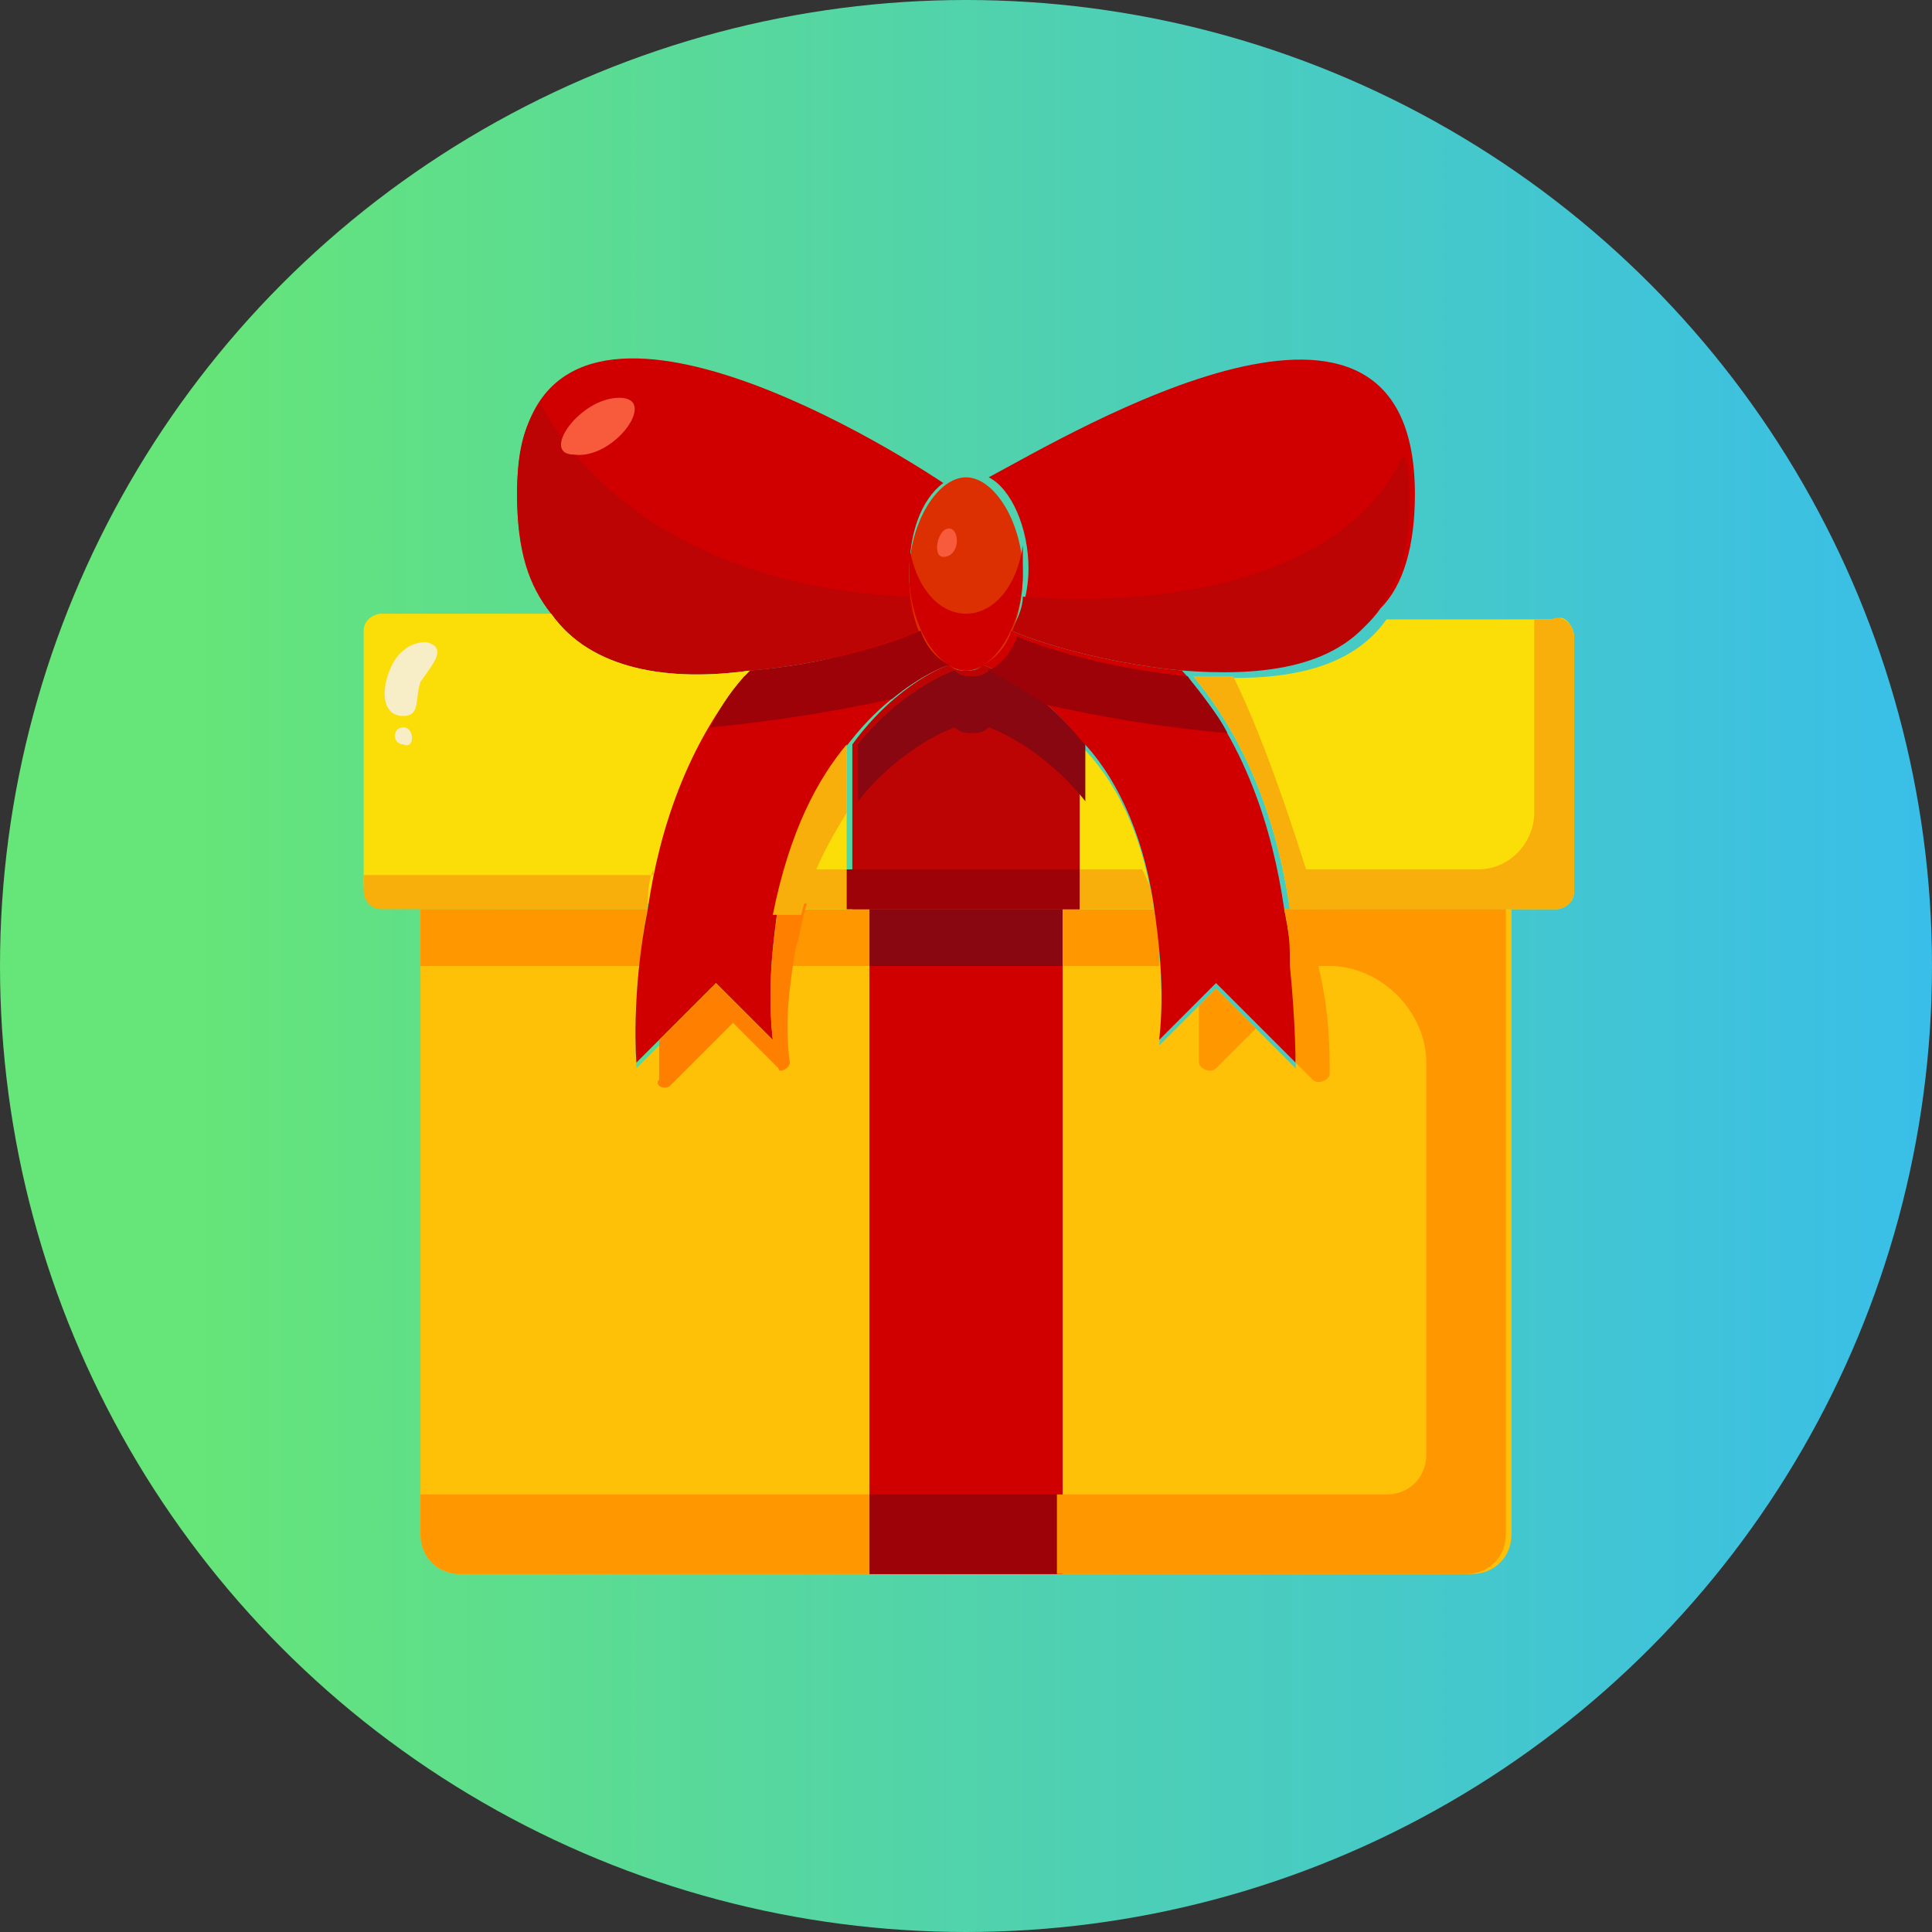
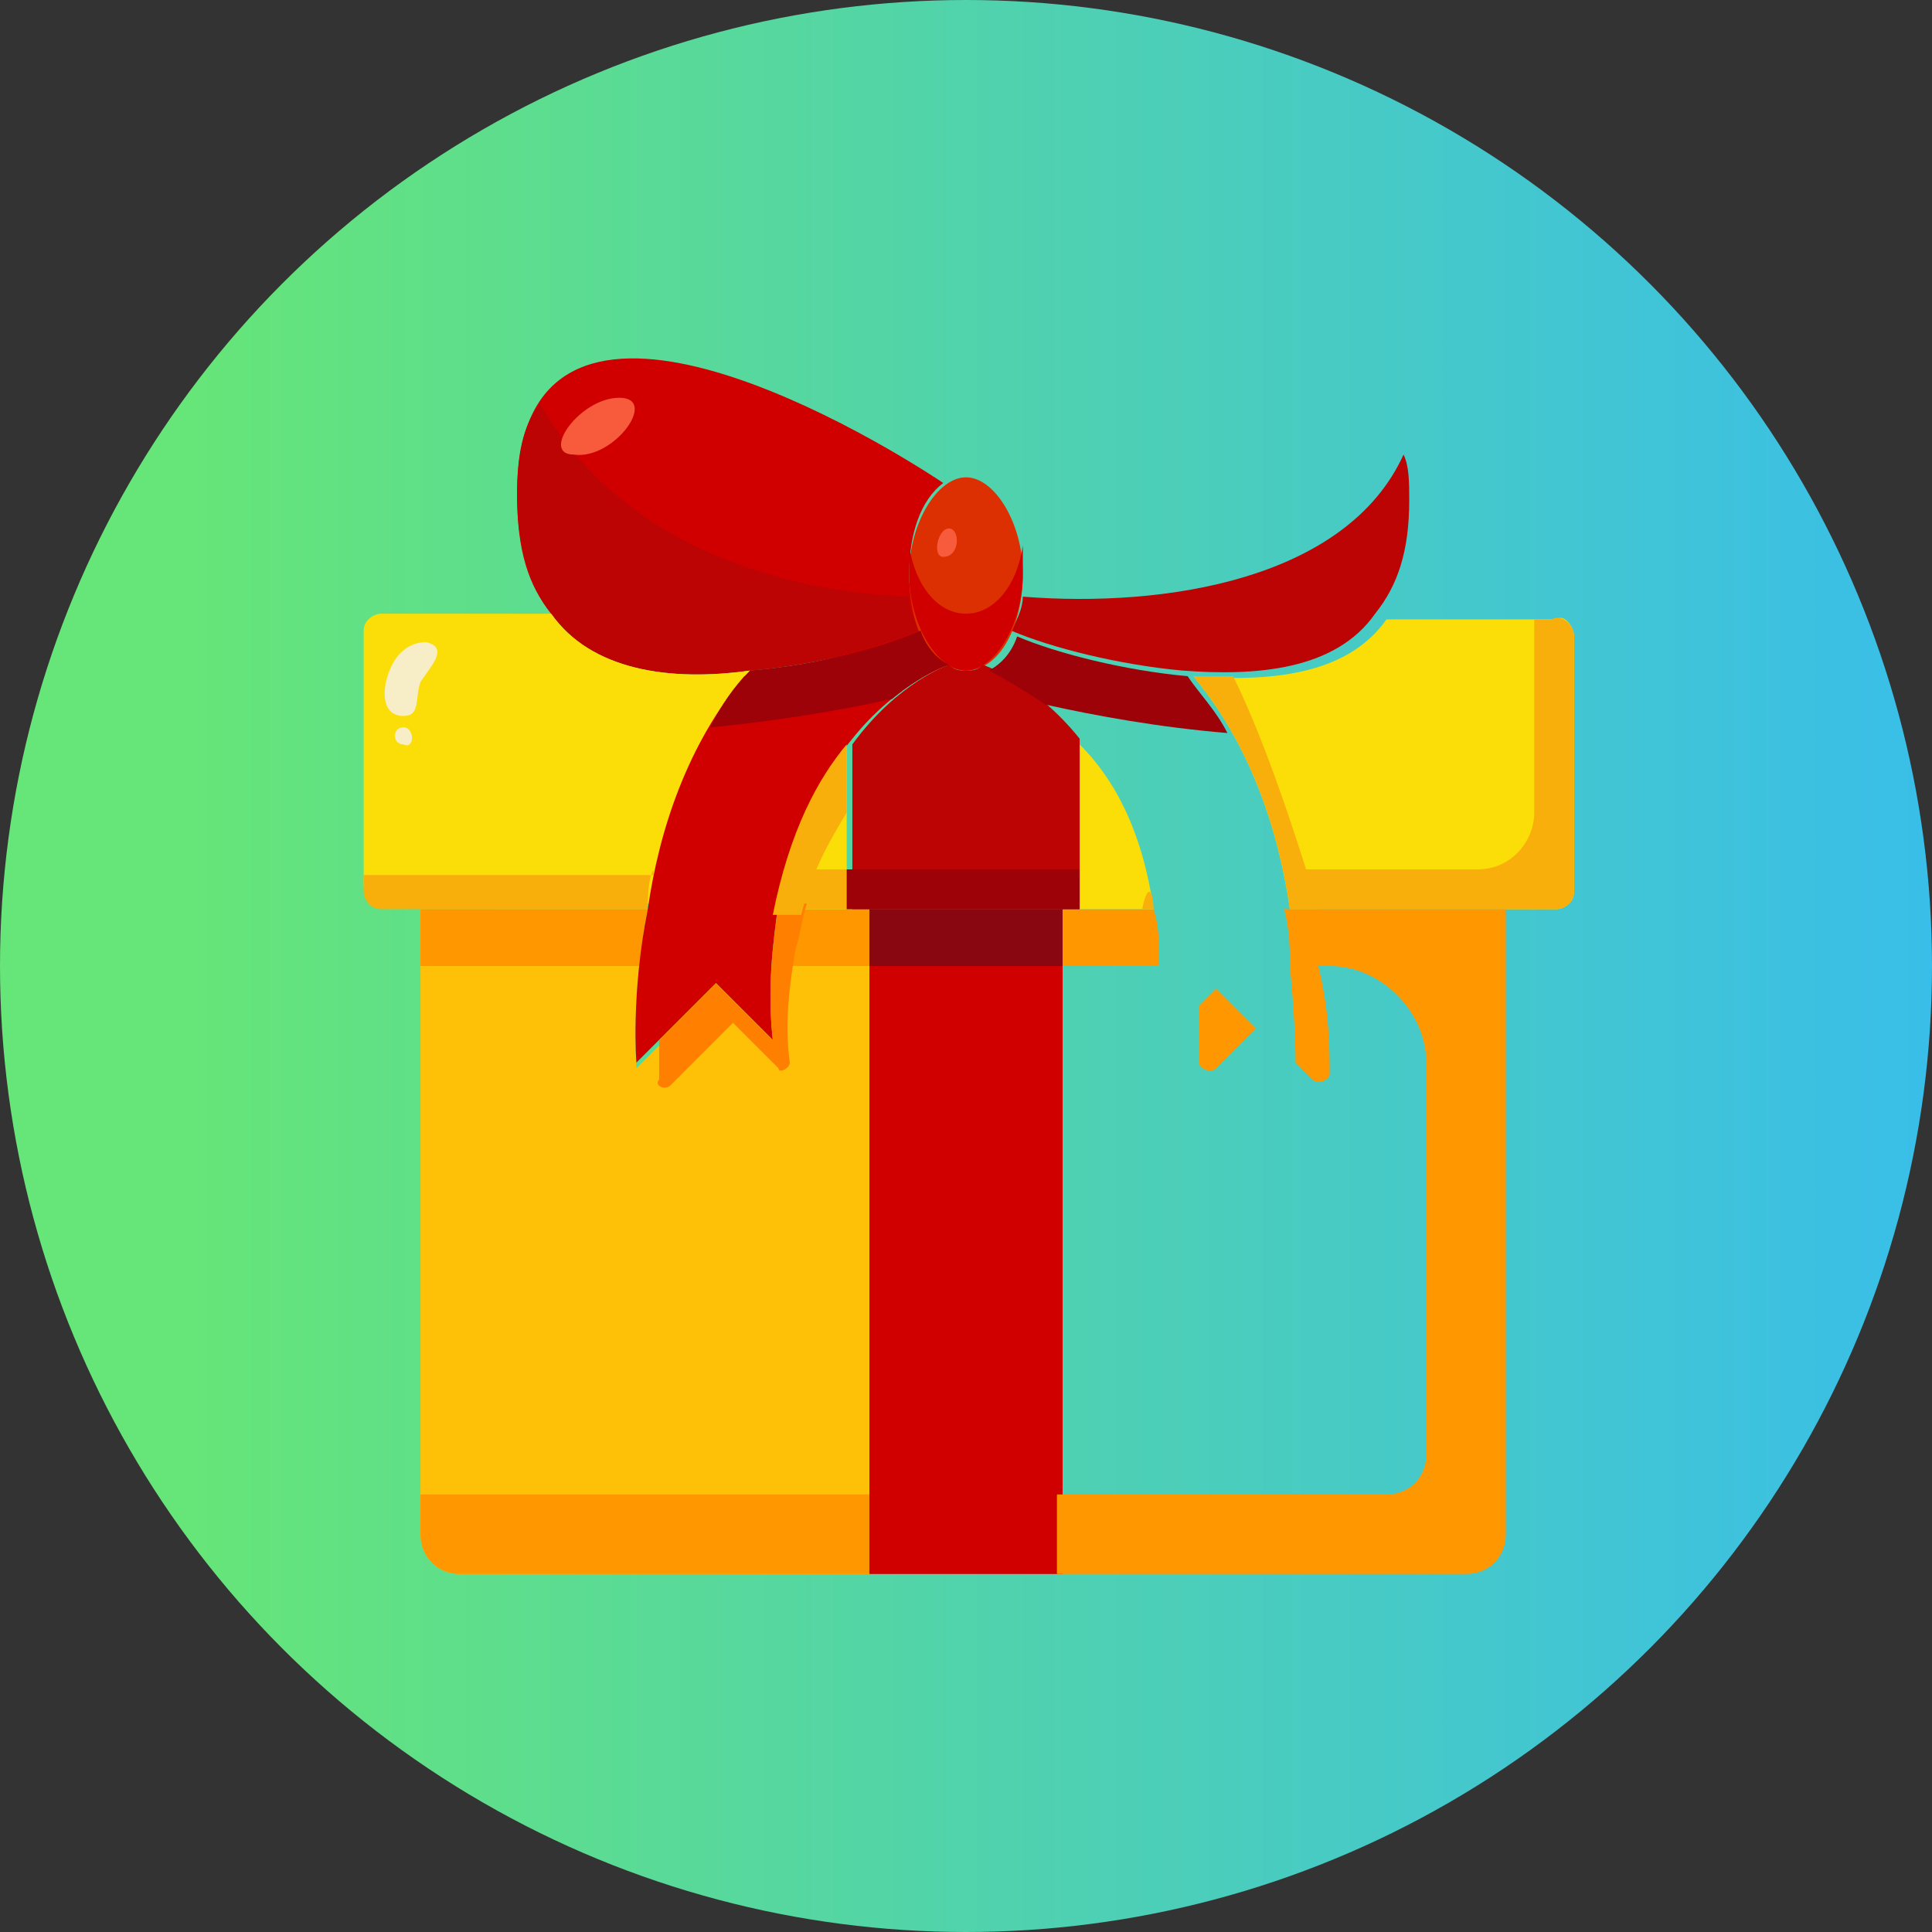
<svg xmlns="http://www.w3.org/2000/svg" xmlns:xlink="http://www.w3.org/1999/xlink" version="1.1" id="圖層_1" x="0px" y="0px" viewBox="0 0 34 34" style="enable-background:new 0 0 34 34;" xml:space="preserve">
  <rect x="0" y="0" width="34" height="34" fill="#333333" stroke="none" />
  <style type="text/css">
	.st0{fill:url(#SVGID_1_);}
	.st1{clip-path:url(#SVGID_00000039851337683815232790000002457325081689943215_);}
	.st2{fill:#D00000;}
	.st3{fill:#BC0404;}
	.st4{fill:#DC2F02;}
	.st5{fill:#FFC008;}
	.st6{fill:#FF9700;}
	.st7{fill:#890711;}
	.st8{fill:#FBDE08;}
	.st9{fill:#F9AF0B;}
	.st10{fill:#9D0208;}
	.st11{fill:#FF7F00;}
	.st12{fill:#F75B3C;}
	.st13{fill:#F7EDC6;}
</style>
  <linearGradient id="SVGID_1_" gradientUnits="userSpaceOnUse" x1="34" y1="19" x2="3.317" y2="19" gradientTransform="matrix(1 0 0 -1 0 36)">
    <stop offset="0" style="stop-color:#39BEE9" />
    <stop offset="0.535" style="stop-color:#50D2AE" />
    <stop offset="1" style="stop-color:#66E578" />
  </linearGradient>
  <circle class="st0" cx="17" cy="17" r="17" />
  <g>
    <defs>
      <rect id="SVGID_00000182510581279387798880000018353916711948159626_" x="6" y="6" width="22" height="22" />
    </defs>
    <clipPath id="SVGID_00000162335719844220743130000012183724687693713561_">
      <use xlink:href="#SVGID_00000182510581279387798880000018353916711948159626_" style="overflow:visible;" />
    </clipPath>
    <g style="clip-path:url(#SVGID_00000162335719844220743130000012183724687693713561_);">
-       <path class="st2" d="M24.9,8.7c0,0.9-0.2,1.6-0.6,2c0,0,0,0,0,0c-0.7,1-2.1,1.1-3.4,1c-1.2-0.1-2.3-0.4-3-0.7    c0.1-0.3,0.2-0.6,0.2-1c0-0.7-0.3-1.4-0.7-1.6C18.9,7.6,24.9,4,24.9,8.7z" />
      <path class="st3" d="M18,10.5c0,0.2-0.1,0.4-0.2,0.6c0.7,0.3,1.9,0.6,3,0.7c1.3,0.1,2.7,0,3.4-1c0,0,0,0,0,0    c0.4-0.5,0.6-1.1,0.6-2c0-0.3,0-0.6-0.1-0.8C23.7,10.2,20.5,10.7,18,10.5z" />
      <path class="st2" d="M9.1,8.7c0-4.7,6-1.2,7.5-0.2C16.2,8.8,16,9.4,16,10.1c0,0.4,0.1,0.7,0.2,1c-0.7,0.3-1.9,0.6-3,0.7    c-1.3,0.1-2.7,0-3.5-1C9.3,10.3,9.1,9.7,9.1,8.7z" />
      <path class="st3" d="M9.5,7.1C9.2,7.5,9.1,8,9.1,8.7c0,0.9,0.2,1.6,0.6,2.1c0.7,1,2.1,1.2,3.5,1c1.2-0.1,2.3-0.4,3-0.7    C16.1,11,16,10.7,16,10.5C13.4,10.4,10.8,9.4,9.5,7.1z" />
      <path class="st4" d="M17,11.8c0.6,0,1-0.8,1-1.7c0-0.9-0.5-1.7-1-1.7s-1,0.8-1,1.7C16,11.1,16.4,11.8,17,11.8z" />
      <path class="st2" d="M18,10.1c0,0.9-0.5,1.7-1,1.7s-1-0.8-1-1.7c0-0.2,0-0.4,0-0.5c0.1,0.7,0.5,1.2,1,1.2s0.9-0.5,1-1.2    C18,9.8,18,9.9,18,10.1z" />
-       <path class="st5" d="M19.1,16h1.2l0,0c0.1,0.7,0.2,1.5,0.1,2.4l1-1l1.4,1.4c0,0,0.1-1.2-0.2-2.8h0h4v11c0,0.4-0.3,0.7-0.7,0.7    h-7.2V16H19.1z" />
      <path class="st5" d="M15.3,16v11.7H8.1c-0.4,0-0.7-0.3-0.7-0.7V16h4h0c-0.3,1.5-0.2,2.8-0.2,2.8l1.4-1.4l1,1    c-0.1-0.9,0-1.7,0.1-2.4l0,0h1.2H15.3z" />
      <path class="st2" d="M15.3,16h3.4v11.7h-3.4V16z" />
      <path class="st6" d="M11.4,16c-0.1,0.4-0.1,0.7-0.1,1H7.4v-1H11.4z" />
      <path class="st6" d="M15.3,16v1h-1.7c0-0.4,0.1-0.7,0.1-1l0,0H15.3z" />
      <path class="st7" d="M15.3,16h3.4v1h-3.4V16z" />
      <path class="st6" d="M20.4,17h-1.7v-1h1.6l0,0C20.4,16.3,20.4,16.6,20.4,17z" />
      <path class="st8" d="M27.7,11.2v4.5c0,0.2-0.2,0.3-0.3,0.3h-0.7h-4h0c-0.2-1.4-0.7-2.9-1.7-4.1c1.3,0.1,2.7,0,3.4-1h3    C27.5,10.8,27.7,11,27.7,11.2z" />
      <path class="st8" d="M20.3,16L20.3,16l-1.3,0v-2.9C19.6,13.7,20.1,14.6,20.3,16z" />
      <path class="st9" d="M27.7,11.2v4.5c0,0.2-0.2,0.3-0.3,0.3h-4.7c0-0.2-0.1-0.5-0.1-0.7h3.4c0.6,0,1-0.5,1-1v-3.4h0.3    C27.5,10.8,27.7,11,27.7,11.2z" />
-       <path class="st9" d="M20.3,16L20.3,16l-1.3,0v-0.7h1.1C20.2,15.5,20.3,15.7,20.3,16z" />
+       <path class="st9" d="M20.3,16L20.3,16l-1.3,0h1.1C20.2,15.5,20.3,15.7,20.3,16z" />
      <path class="st8" d="M14.9,13.1V16h-1.2l0,0C13.9,14.6,14.4,13.7,14.9,13.1z" />
      <path class="st8" d="M9.7,10.8c0.7,1,2.1,1.2,3.5,1c-1,1.2-1.5,2.8-1.7,4.1h0h-4H6.7c-0.2,0-0.3-0.2-0.3-0.3v-4.5    c0-0.2,0.2-0.3,0.3-0.3H9.7z" />
      <path class="st6" d="M15.3,26.3v1.4H8.1c-0.4,0-0.7-0.3-0.7-0.7v-0.7H15.3z" />
-       <path class="st10" d="M15.3,26.3h3.4v1.4h-3.4V26.3z" />
      <path class="st3" d="M16.7,11.7c0.1,0.1,0.2,0.1,0.3,0.1s0.2,0,0.3-0.1c0,0,0.9,0.3,1.7,1.3V16h-0.3h-3.4h-0.3v-2.9    C15.8,12,16.7,11.7,16.7,11.7z" />
      <path class="st9" d="M14.9,15.3V16h-1.2l0,0c0-0.2,0.1-0.5,0.1-0.7H14.9z" />
      <path class="st9" d="M11.5,15.3c-0.1,0.2-0.1,0.5-0.1,0.7H6.7c-0.2,0-0.3-0.2-0.3-0.3v-0.3H11.5z" />
      <path class="st10" d="M14.9,15.3h4.1V16h-4.1V15.3z" />
-       <path class="st7" d="M19.1,13.1v1c-0.8-1-1.7-1.3-1.7-1.3c-0.1,0.1-0.2,0.1-0.3,0.1s-0.2,0-0.3-0.1c0,0-0.9,0.3-1.7,1.3v-1    c0.8-1,1.7-1.3,1.7-1.3c0.1,0.1,0.2,0.1,0.3,0.1s0.2,0,0.3-0.1C17.3,11.7,18.2,12,19.1,13.1z" />
-       <path class="st2" d="M22.6,16c0.3,1.5,0.2,2.7,0.2,2.7l-1.4-1.4l-1,1c0.1-0.9,0-1.7-0.1-2.4c-0.2-1.3-0.7-2.3-1.3-2.9    c-0.8-1-1.7-1.3-1.7-1.3c0.2-0.1,0.4-0.3,0.5-0.6c0.7,0.3,1.9,0.6,3,0.7C21.9,13,22.4,14.6,22.6,16z" />
      <path class="st6" d="M21.1,18.7c0-0.3,0-0.7,0-1l0.3-0.3l0.7,0.7l-0.7,0.7C21.3,18.9,21.1,18.8,21.1,18.7z" />
      <path class="st6" d="M22.6,16c0.1,0.4,0.1,0.7,0.1,1h0c0.1,1,0.1,1.7,0.1,1.7l0.3,0.3c0.1,0.1,0.3,0,0.3-0.1c0-0.4,0-1.1-0.2-1.9    h0.2c0.9,0,1.7,0.8,1.7,1.7v6.9c0,0.4-0.3,0.7-0.7,0.7h-5.8v1.4h7.2c0.4,0,0.7-0.3,0.7-0.7V16H22.6z" />
      <path class="st9" d="M23.2,16h-0.5c-0.2-1.4-0.7-2.9-1.7-4.1c0.2,0,0.5,0,0.7,0C22.3,13.1,22.9,15,23.2,16z" />
      <path class="st10" d="M21.6,12.9c-1.2-0.1-2.3-0.3-3.2-0.5c-0.6-0.4-1-0.6-1-0.6c0.2-0.1,0.4-0.3,0.5-0.6c0.7,0.3,1.9,0.6,3,0.7    C21.1,12.2,21.4,12.5,21.6,12.9z" />
      <path class="st2" d="M16.2,11.1c0.1,0.3,0.3,0.5,0.5,0.6c0,0-0.9,0.3-1.7,1.3c-0.5,0.6-1,1.6-1.3,2.9c-0.1,0.7-0.2,1.5-0.1,2.4    l-1-1l-1.4,1.4c0,0-0.1-1.2,0.2-2.7c0.2-1.4,0.7-2.9,1.7-4.1C14.3,11.7,15.4,11.4,16.2,11.1z" />
      <path class="st11" d="M14,16.7c-0.1,0.6-0.2,1.3-0.1,2c0,0.1-0.2,0.2-0.2,0.1L12.9,18l-1.1,1.1c-0.1,0.1-0.3,0-0.2-0.1    c0-0.2,0-0.4,0-0.7l1-1l1,1c-0.1-0.9,0-1.7,0.1-2.4l0,0h0.5C14.1,16.2,14.1,16.4,14,16.7z" />
      <path class="st9" d="M14.9,13.1v1.2c-0.3,0.5-0.6,1-0.8,1.8h-0.5l0,0C13.9,14.6,14.4,13.7,14.9,13.1z" />
      <path class="st10" d="M16.7,11.7c0,0-0.4,0.1-1,0.6c-0.9,0.2-2.1,0.4-3.2,0.5c0.2-0.4,0.4-0.7,0.7-1c1.2-0.1,2.3-0.4,3-0.7    C16.3,11.4,16.5,11.6,16.7,11.7z" />
      <path class="st12" d="M16.7,9.3c-0.2,0-0.3,0.5-0.1,0.5C16.9,9.8,16.9,9.3,16.7,9.3z" />
      <path class="st13" d="M7.5,11.3c-0.3,0-0.5,0.2-0.6,0.4c-0.2,0.4-0.2,0.9,0.2,0.9c0.3,0,0.2-0.3,0.3-0.6    C7.6,11.7,7.9,11.4,7.5,11.3z" />
      <path class="st12" d="M10.9,7c-0.7,0-1.4,1-0.8,1C10.8,8.1,11.6,7,10.9,7z" />
      <path class="st13" d="M7.1,12.8c-0.2,0-0.2,0.3,0,0.3C7.3,13.2,7.3,12.8,7.1,12.8z" />
    </g>
  </g>
</svg>